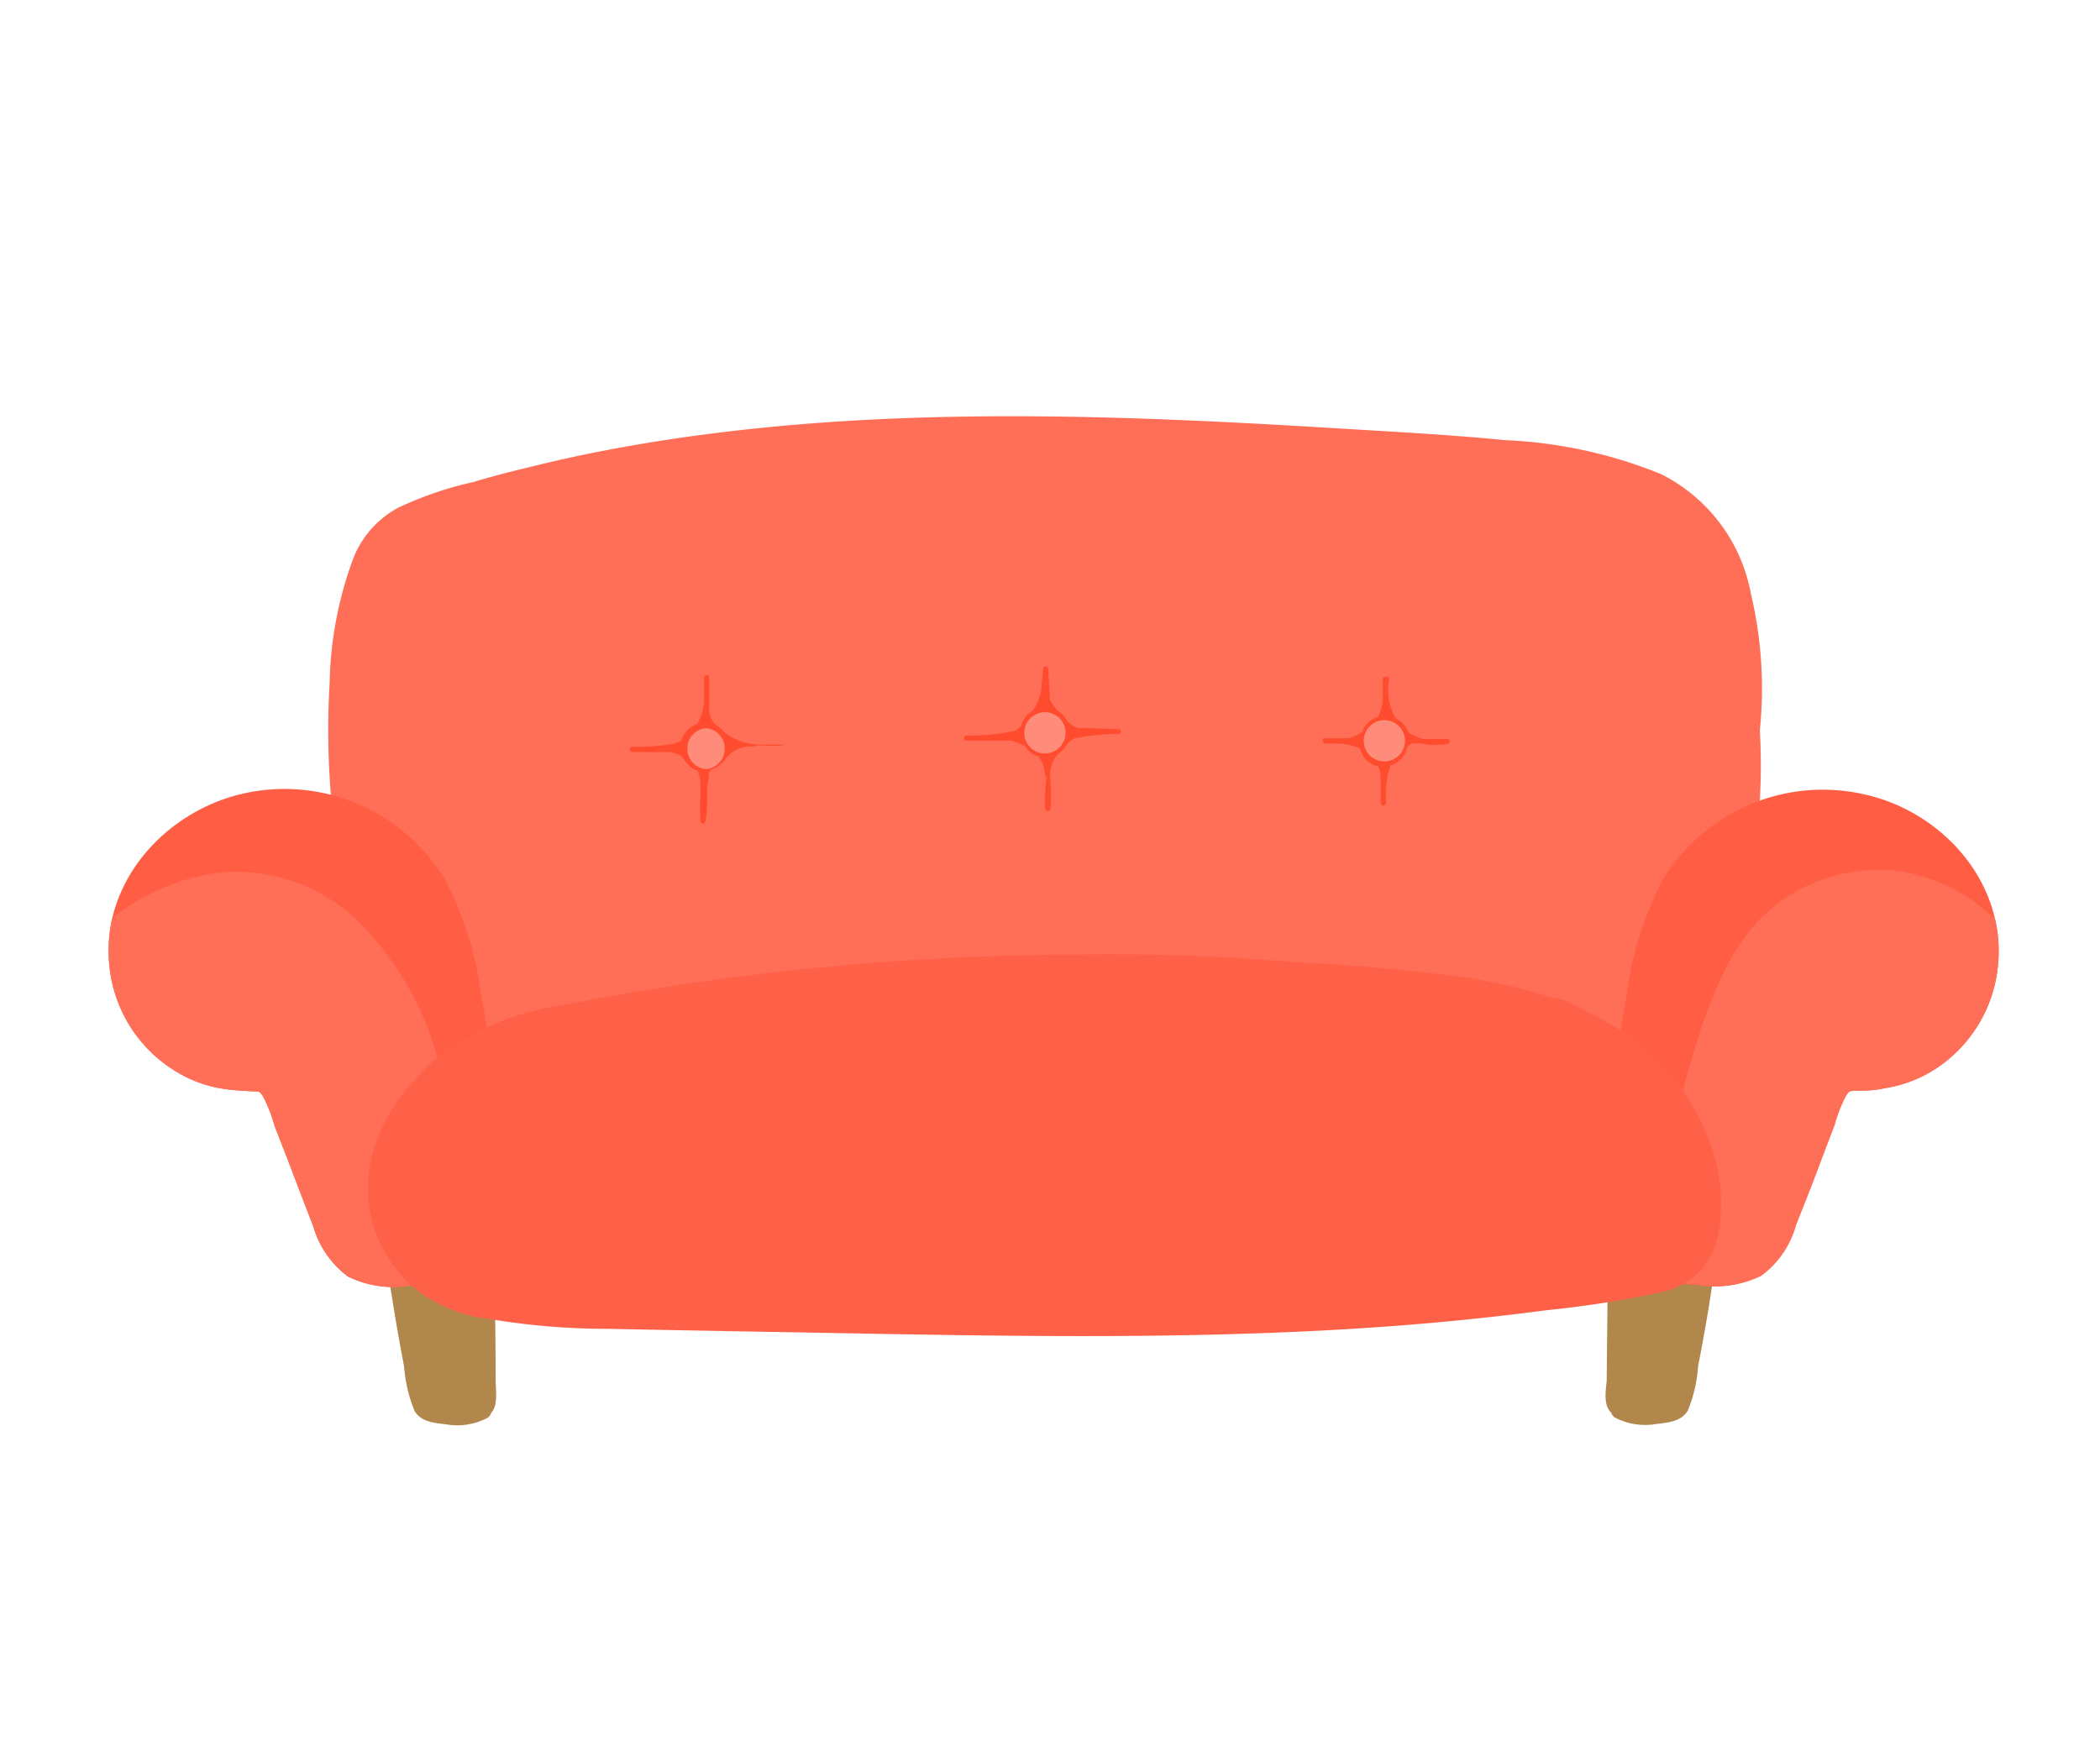
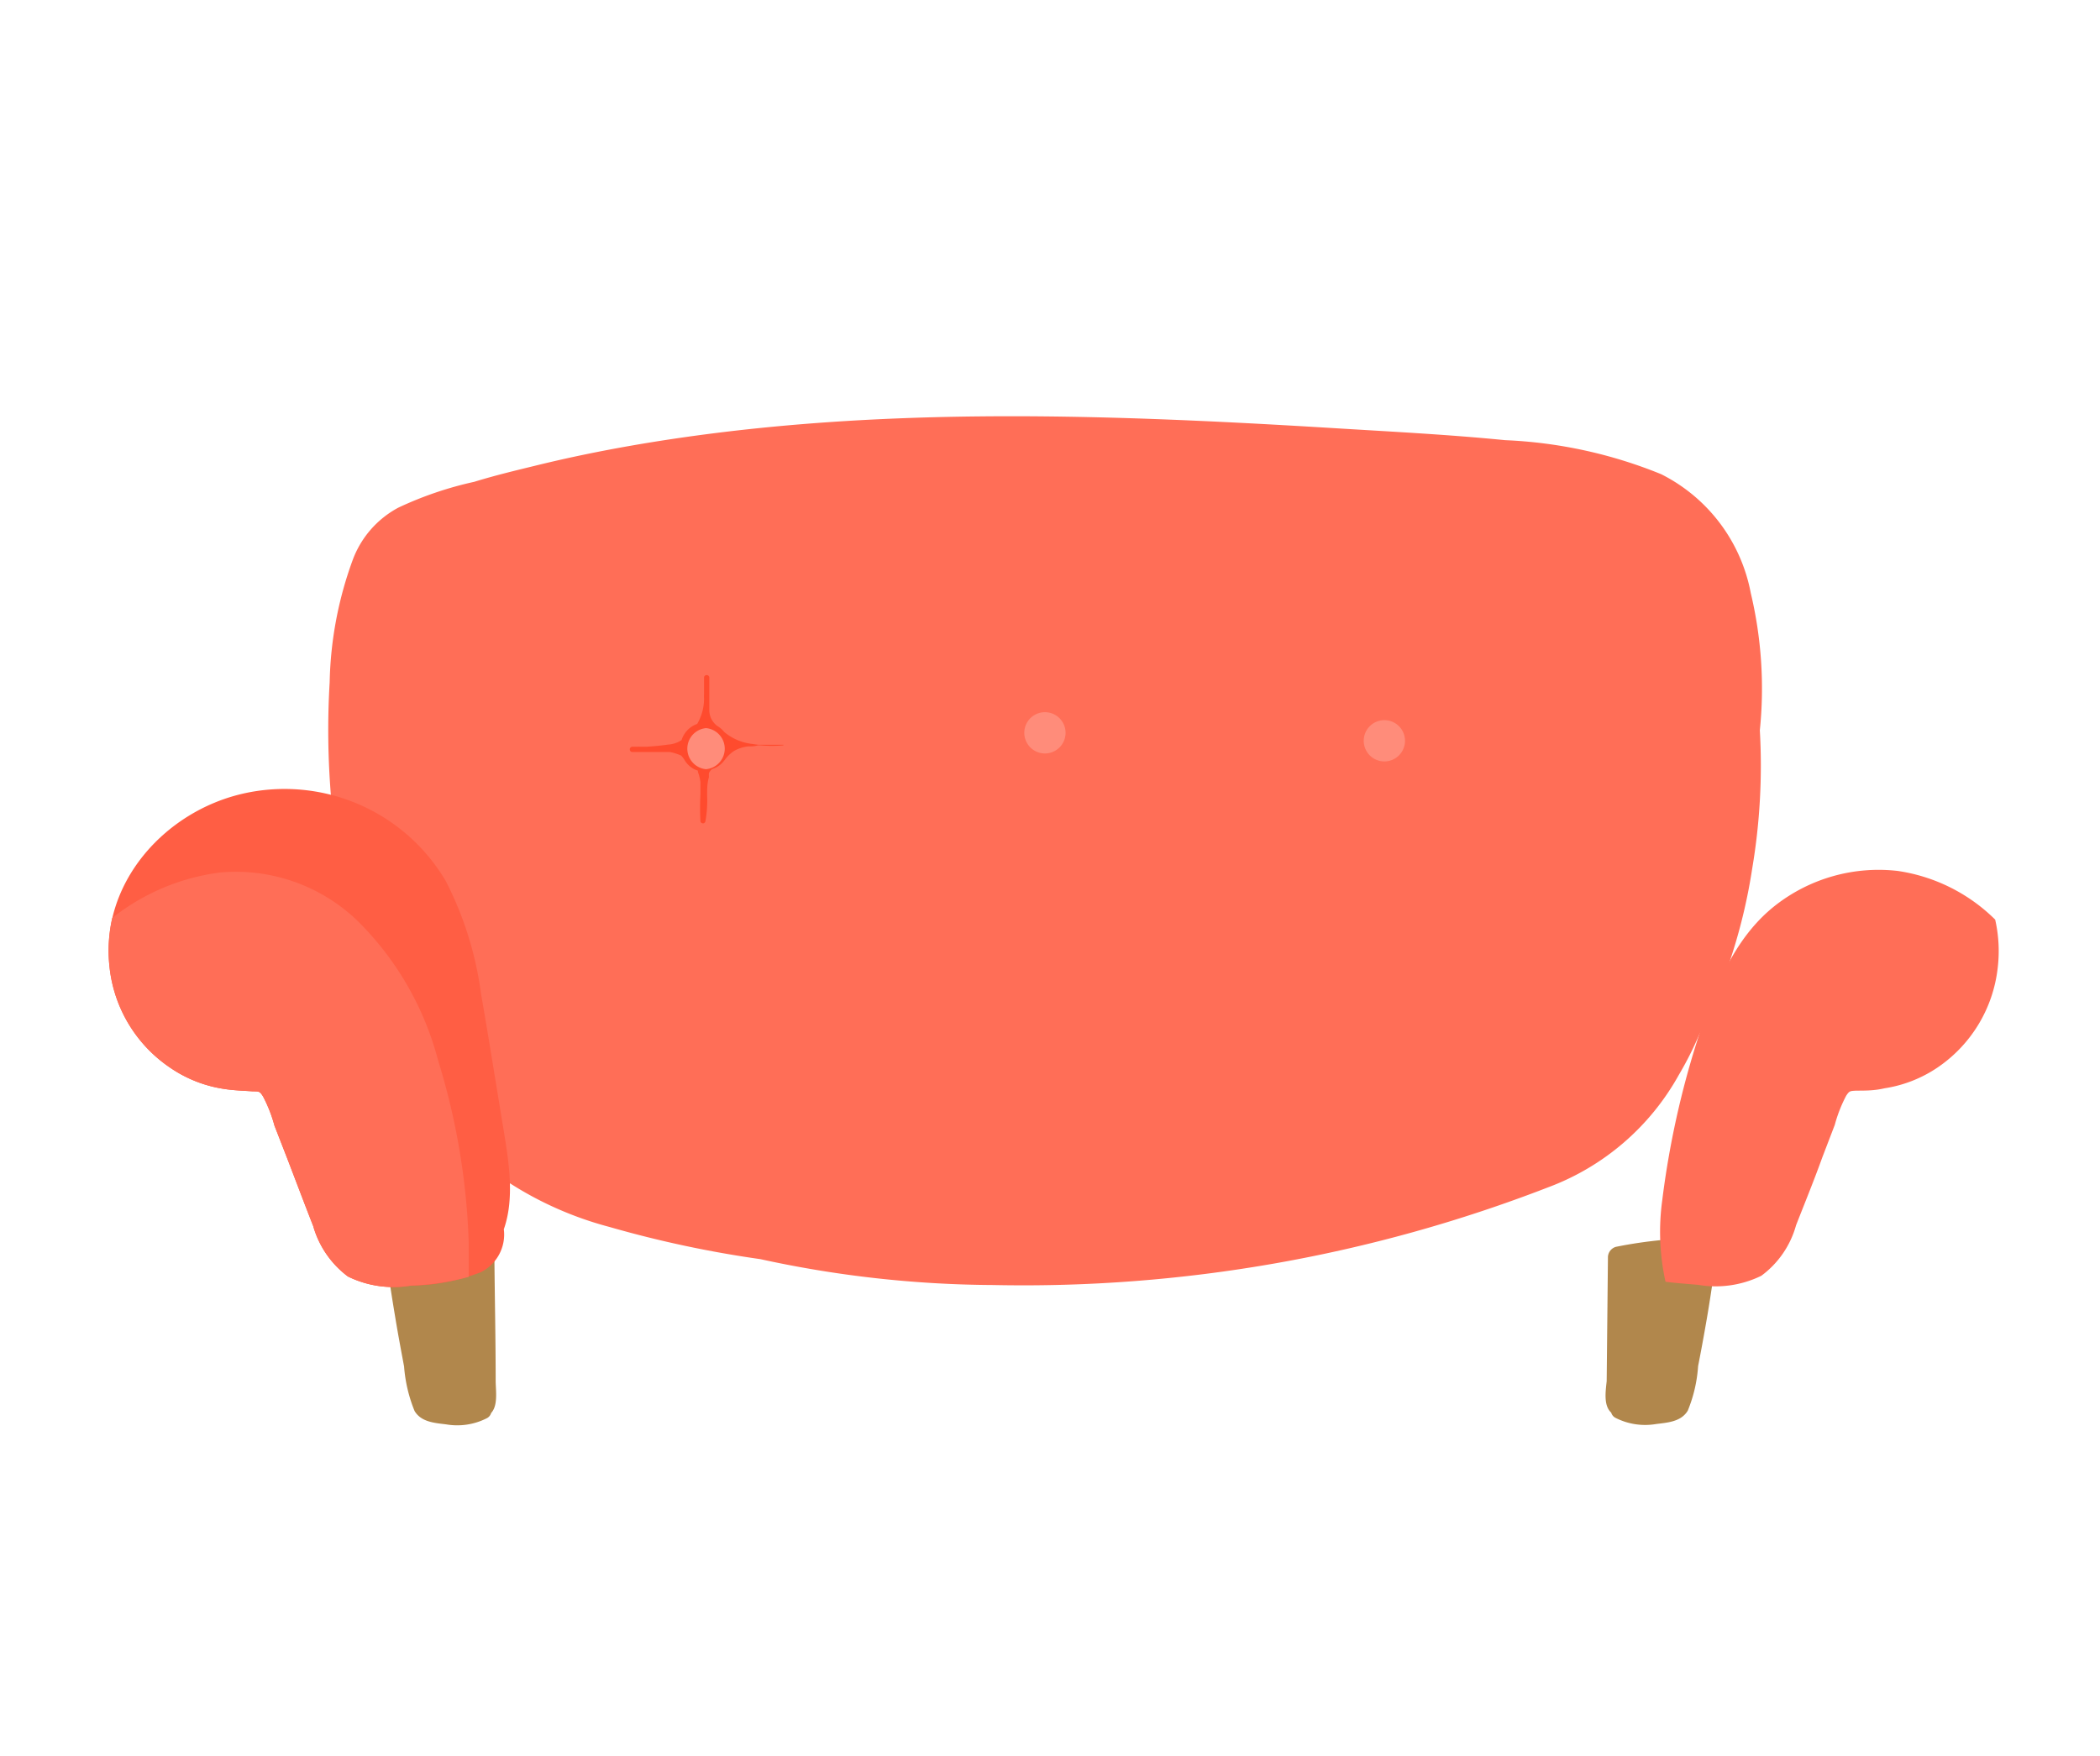
<svg xmlns="http://www.w3.org/2000/svg" viewBox="0 0 116 97">
  <defs>
    <style>.cls-1{fill:#b1874c;}.cls-2{fill:#ff6e57;}.cls-3{fill:#ff5e44;}.cls-4{fill:#ff4b2e;}.cls-5{fill:#ff8c7a;}.cls-6{fill:#ff6148;}.cls-7{fill:none;}</style>
  </defs>
  <g id="レイヤー_2" data-name="レイヤー 2">
    <g id="レイヤー_4" data-name="レイヤー 4">
      <path class="cls-1" d="M27.38,76.33c0-2.29-.05-4.58-.07-6.87a.61.61,0,0,0-.44-.55,24.67,24.67,0,0,0-2.58-.38,5.65,5.65,0,0,0-2.42,0c-.62.26-.55.91-.46,1.48.13,1,.28,1.92.44,2.88s.31,1.75.47,2.61a8.12,8.12,0,0,0,.58,2.46c.37.62,1.12.66,1.75.74a3.6,3.6,0,0,0,2.22-.33.47.47,0,0,0,.26-.3C27.51,77.66,27.39,76.88,27.38,76.33Z" />
      <path class="cls-1" d="M89,78.05a.47.47,0,0,0,.26.3,3.6,3.6,0,0,0,2.22.33c.63-.08,1.38-.12,1.75-.74a7.82,7.82,0,0,0,.57-2.46c.17-.86.33-1.74.48-2.61s.31-1.92.44-2.88c.08-.57.16-1.22-.46-1.48a5.65,5.65,0,0,0-2.42,0,24.67,24.67,0,0,0-2.58.38.61.61,0,0,0-.44.55l-.07,6.87C88.69,76.88,88.57,77.66,89,78.05Z" />
      <path class="cls-2" d="M96.71,32.77a9.27,9.27,0,0,0-4.95-6.57,25.67,25.67,0,0,0-8.62-1.88c-3.23-.32-6.48-.48-9.71-.68-12.88-.78-25.89-1.24-38.66,1-1.76.31-3.5.67-5.24,1.1-1.11.27-2.23.54-3.33.88A19.79,19.79,0,0,0,22,28.05a5.4,5.4,0,0,0-2.51,2.87,20.81,20.81,0,0,0-1.28,6.78c-.51,8.51,1.53,16.37,4.31,21.4a18.72,18.72,0,0,0,3,4.14,3.28,3.28,0,0,0,1.63,1.44,19.32,19.32,0,0,0,6.51,3.11A61.07,61.07,0,0,0,42,69.57,61.46,61.46,0,0,0,54.85,71a80.28,80.28,0,0,0,30.67-5.4,13.74,13.74,0,0,0,7.21-6.2,19.31,19.31,0,0,0,1.13-2.23,30.76,30.76,0,0,0,2.93-9.19,34.19,34.19,0,0,0,.42-7.63A22.75,22.75,0,0,0,96.71,32.77Z" />
      <path class="cls-3" d="M27.83,62.5c-.42-2.53-.82-5.07-1.26-7.6a19.12,19.12,0,0,0-1.94-6.21,10.34,10.34,0,0,0-11.21-4.84c-4.37,1-7.9,5-7.37,9.58A7.69,7.69,0,0,0,9.41,59a7.11,7.11,0,0,0,3,1.17c.52.08,1,.09,1.56.13.35,0,.38,0,.56.28a7.81,7.81,0,0,1,.63,1.61l.7,1.8c.48,1.25.95,2.5,1.44,3.75a5.28,5.28,0,0,0,1.92,2.79,5.73,5.73,0,0,0,3.49.5,11,11,0,0,0,3.83-.73,2.32,2.32,0,0,0,1.29-2.38C28.43,66.21,28.11,64.24,27.83,62.5Z" />
-       <path class="cls-3" d="M88.64,67.88a2.33,2.33,0,0,0,1.3,2.38,11,11,0,0,0,3.82.73,5.73,5.73,0,0,0,3.49-.5,5.17,5.17,0,0,0,1.92-2.79c.49-1.25,1-2.5,1.45-3.75l.69-1.8a7.81,7.81,0,0,1,.63-1.61c.18-.27.21-.26.56-.28.53,0,1,0,1.56-.13A7.15,7.15,0,0,0,107,59a7.68,7.68,0,0,0,3.35-5.53c.53-4.61-3-8.62-7.37-9.58A10.34,10.34,0,0,0,91.8,48.69a19.37,19.37,0,0,0-1.94,6.21c-.44,2.53-.84,5.07-1.25,7.6C88.32,64.24,88,66.21,88.64,67.88Z" />
      <path class="cls-4" d="M43.28,41.15c-.37,0-.75,0-1.13,0h-.27l-.36-.05A2.9,2.9,0,0,1,40,40.44a1.35,1.35,0,0,0-.38-.33,1,1,0,0,1-.18-.17,1.09,1.09,0,0,1-.26-.73c0-.6,0-1.2,0-1.8a.15.15,0,0,0-.29,0l0,.89s0,0,0,.06a1.62,1.62,0,0,0,0,.22A2.76,2.76,0,0,1,38.51,40a1.37,1.37,0,0,0-.86.89l0,0a1.52,1.52,0,0,1-.75.25c-.39.06-.79.09-1.19.12h-.38a.11.11,0,0,0-.08,0l-.35,0a.15.15,0,0,0,0,.29l1.86,0H37a2.72,2.72,0,0,1,.63.2,1.63,1.63,0,0,1,.17.22,1.31,1.31,0,0,0,.75.61l0,0,0,.07a2.46,2.46,0,0,1,.14.55c0,.16,0,.33,0,.49v.23a13.84,13.84,0,0,0,0,1.44c0,.15.25.2.28,0a6.78,6.78,0,0,0,.09-1.42c0-.33,0-.66.1-1a2,2,0,0,1,0-.22.58.58,0,0,1,.18-.23,1.3,1.3,0,0,0,.61-.4l.09-.11a2,2,0,0,1,.51-.49,2.05,2.05,0,0,1,.77-.25c.18,0,.37,0,.55-.06H42a6.74,6.74,0,0,0,1.27,0A.14.14,0,0,0,43.28,41.15Z" />
-       <path class="cls-4" d="M61.85,40.29l-1.75-.06-.57,0a2.08,2.08,0,0,1-.58-.38,1.4,1.4,0,0,0-.54-.59c-.15-.18-.28-.37-.41-.56v0l-.1-1.74a.14.14,0,0,0-.28,0l-.12,1.3s0,0,0,0a4.17,4.17,0,0,1-.43,1,1.16,1.16,0,0,0-.37.29,1.31,1.31,0,0,0-.29.56l-.27.24,0,0-.44.1a10.65,10.65,0,0,1-2,.19h-.32a.14.14,0,0,0,0,.28h.34l1.69,0h.5c.23.09.48.18.72.3a1.26,1.26,0,0,0,.73.58,1.65,1.65,0,0,1,.36,1,.17.17,0,0,0,.08.12s0,.06,0,.09a9.3,9.3,0,0,0-.06,1.67c0,.15.25.2.28,0v0h0A7.69,7.69,0,0,0,58,43a1.36,1.36,0,0,0,0-.2c0-.19.06-.39.1-.58a3.6,3.6,0,0,1,.31-.54,1.35,1.35,0,0,0,.53-.58,2.59,2.59,0,0,1,.42-.32c.18,0,.37-.06.56-.09a15.21,15.21,0,0,1,1.91-.15A.15.15,0,0,0,61.85,40.29Z" />
-       <path class="cls-4" d="M80,40.83l-.62,0a.11.11,0,0,0-.08,0l-.72,0-.21-.08a5.69,5.69,0,0,1-.56-.26,1.35,1.35,0,0,0-.72-.8,3.2,3.2,0,0,1-.36-2.16.14.14,0,0,0-.18-.13.14.14,0,0,0-.17.14v1.08a2.26,2.26,0,0,1-.27,1,1.24,1.24,0,0,0-.62.4,1.14,1.14,0,0,0-.24.41,2.21,2.21,0,0,1-.76.36H73.17a.15.15,0,0,0,0,.29c.24,0,.47,0,.71,0a.14.14,0,0,0,.11,0,3.53,3.53,0,0,1,1.15.28,1.33,1.33,0,0,0,1,1l0,0a1.74,1.74,0,0,1,.13.64.22.22,0,0,0,0,.08v1a.13.13,0,0,0,0,.09v.22a.15.15,0,0,0,.29,0V43.7a4,4,0,0,1,.25-1.41,1.32,1.32,0,0,0,.92-1,.43.43,0,0,1,.4-.22h.38l.42.09a7.56,7.56,0,0,0,1-.05A.15.15,0,0,0,80,40.83Z" />
      <path class="cls-5" d="M39,40.23a1.14,1.14,0,0,0,0,2.27A1.14,1.14,0,0,0,39,40.23Z" />
      <path class="cls-5" d="M57.72,39.35a1.14,1.14,0,0,0,0,2.28A1.14,1.14,0,0,0,57.72,39.35Z" />
      <path class="cls-5" d="M76.47,39.79a1.14,1.14,0,0,0,0,2.28A1.14,1.14,0,0,0,76.47,39.79Z" />
      <path class="cls-2" d="M104.82,48.12A9.26,9.26,0,0,0,98.1,50c-2.06,1.6-3.13,4-4,6.44a49.1,49.1,0,0,0-2.28,9.87A12.83,12.83,0,0,0,92,70.82c.62.08,1.24.12,1.8.17a5.73,5.73,0,0,0,3.49-.5,5.17,5.17,0,0,0,1.92-2.79c.49-1.25,1-2.5,1.45-3.75l.69-1.8a7.81,7.81,0,0,1,.63-1.61c.18-.27.21-.26.56-.28.53,0,1,0,1.56-.13A7.15,7.15,0,0,0,107,59a7.68,7.68,0,0,0,3.35-5.53,7.85,7.85,0,0,0-.14-2.66A9.63,9.63,0,0,0,104.82,48.12Z" />
      <path class="cls-2" d="M24.2,58.59a16.82,16.82,0,0,0-4.49-7.75,9.68,9.68,0,0,0-7.58-2.63A12.07,12.07,0,0,0,6.2,50.72a8.44,8.44,0,0,0-.15,2.71A7.69,7.69,0,0,0,9.41,59a7.11,7.11,0,0,0,3,1.17c.52.08,1,.09,1.56.13.35,0,.38,0,.56.28a7.81,7.81,0,0,1,.63,1.61l.7,1.8c.48,1.25.95,2.5,1.44,3.75a5.28,5.28,0,0,0,1.92,2.79,5.73,5.73,0,0,0,3.49.5,14,14,0,0,0,3.18-.48c0-.64,0-1.29,0-1.93A38.07,38.07,0,0,0,24.2,58.59Z" />
-       <path class="cls-6" d="M90.33,57.54a13.73,13.73,0,0,0-3-1.8,3.57,3.57,0,0,0-1.58-.62,30.63,30.63,0,0,0-6.24-1.29q-3.95-.48-7.92-.67a120.41,120.41,0,0,0-12.15-.42,151,151,0,0,0-28.75,2.87,14.15,14.15,0,0,0-6.6,2.88,7.87,7.87,0,0,0-1,1,9.34,9.34,0,0,0-2.48,4.15A7.19,7.19,0,0,0,22,70.26c.09.13.19.25.29.37A8,8,0,0,0,27,72.87a39.07,39.07,0,0,0,6.56.55c4.3.09,8.61.16,12.91.24,8.68.16,17.37.31,26.05-.12,4.32-.21,8.63-.58,12.92-1.15a56.49,56.49,0,0,0,6.34-1,4.25,4.25,0,0,0,2.27-1.32,5.1,5.1,0,0,0,1-3C95.28,63.22,93.1,59.74,90.33,57.54Z" />
      <rect class="cls-7" width="116" height="97" />
    </g>
  </g>
</svg>